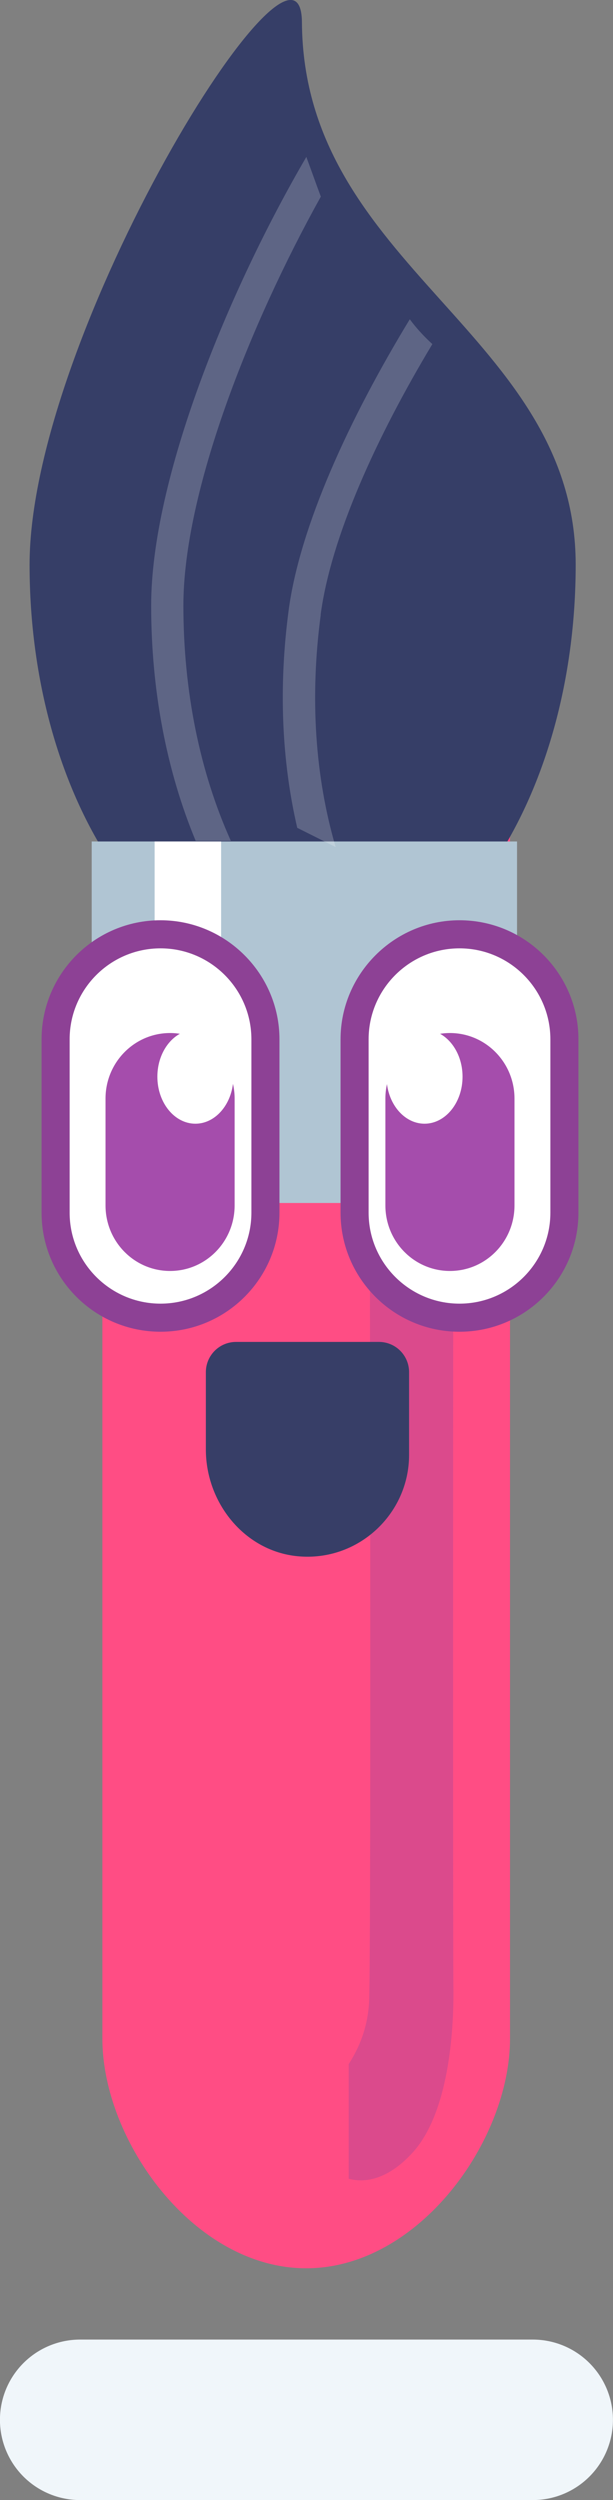
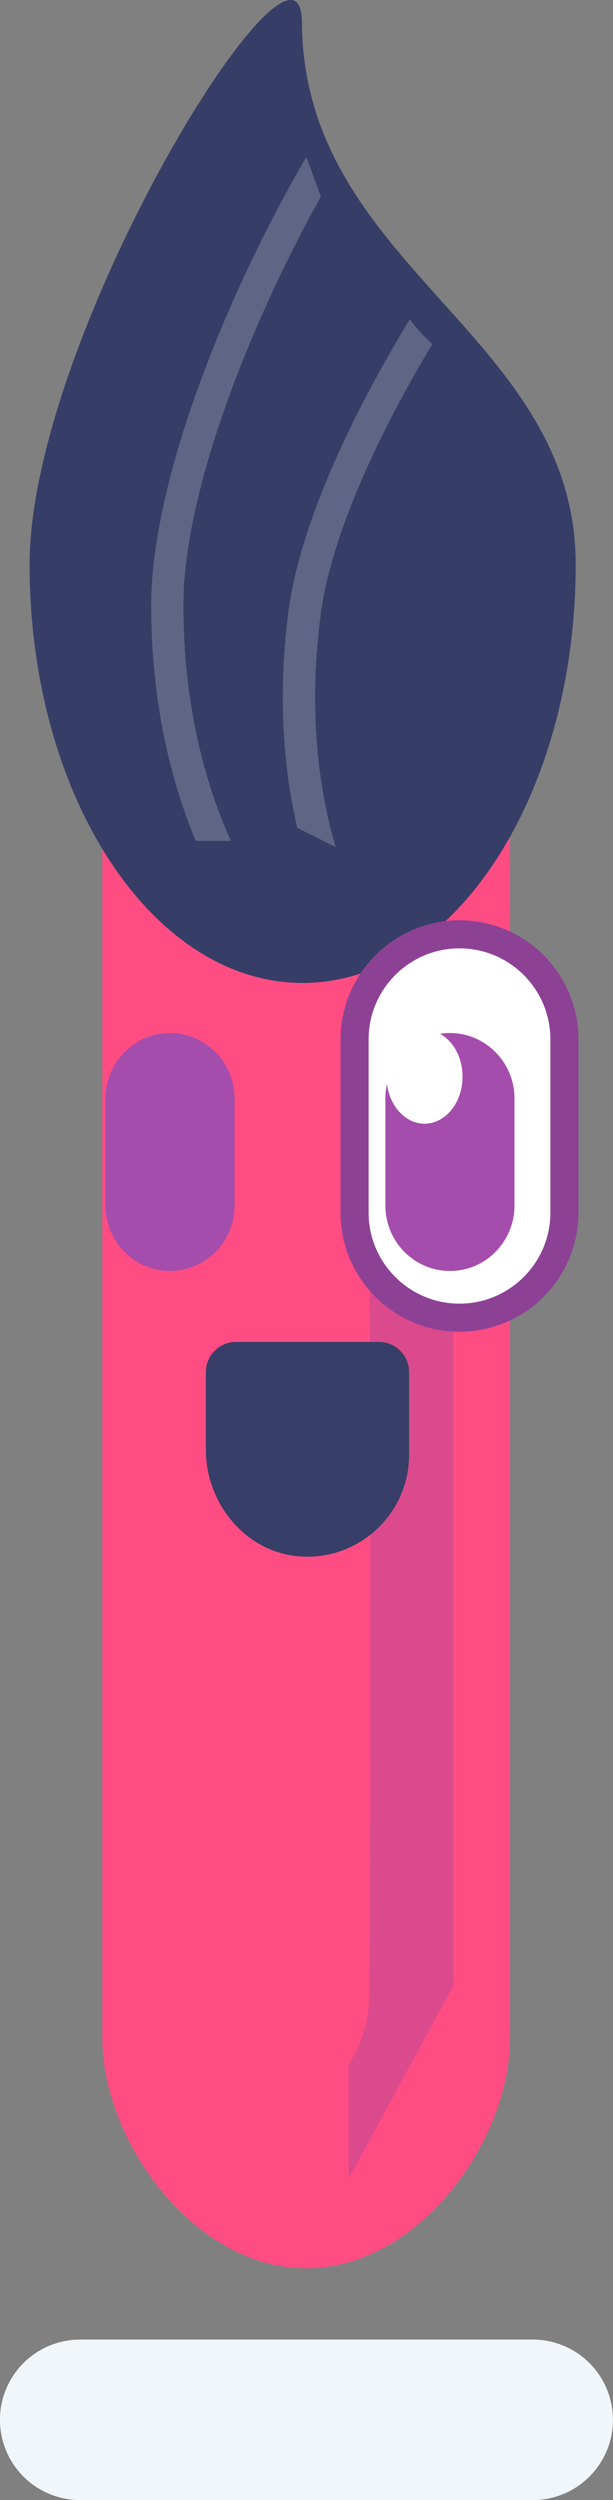
<svg xmlns="http://www.w3.org/2000/svg" id="Layer_2" viewBox="0 0 60.3 245.65">
  <rect x="0" y="0" width="60.3" height="245.65" fill="#808080" stroke="none" />
  <defs>
    <style>.cls-1,.cls-2{fill:#b0c5d3;}.cls-3{fill:#363e67;}.cls-4,.cls-5{fill:#ff4d84;}.cls-6{clip-path:url(#clippath-2);}.cls-7{opacity:.2;}.cls-5,.cls-8,.cls-9,.cls-10,.cls-2,.cls-11,.cls-12{stroke-width:0px;}.cls-8{fill:#a54798;opacity:.4;}.cls-9{fill:#fff;}.cls-10{fill:#8d4195;}.cls-13{fill:none;stroke:#f0f6fa;stroke-linecap:round;stroke-linejoin:round;stroke-width:15.77px;}.cls-14{clip-path:url(#clippath);}.cls-11{fill:#373e67;}.cls-12{fill:#a54dac;}</style>
    <clipPath id="clippath">
      <path class="cls-5" d="m30.12,222.87h0c-11.07,0-20.05-12.55-20.05-22.56v-120.03c0-10.01,8.98-18.12,20.05-18.12h0c11.07,0,20.05,8.11,20.05,18.12v120.03c0,10.01-8.98,22.56-20.05,22.56Z" />
    </clipPath>
    <clipPath id="clippath-2">
-       <rect class="cls-2" x="9.02" y="82.68" width="41.84" height="35.52" />
-     </clipPath>
+       </clipPath>
  </defs>
  <g id="Layer_1-2">
    <path class="cls-4" d="m30.12,222.87h0c-11.07,0-20.05-12.55-20.05-22.56v-120.03c0-10.01,8.98-18.12,20.05-18.12h0c11.07,0,20.05,8.11,20.05,18.12v120.03c0,10.01-8.98,22.56-20.05,22.56Z" />
    <g class="cls-14">
-       <path class="cls-8" d="m44.6,195.09c-.07-4.52,0-101.41,0-101.41,0-2.56-1.99-4.61-4.39-4.45-2.21.14-3.88,2.24-3.88,4.63,0,0,.23,98.96-.03,102.95-.15,2.42-.95,4.37-2,6v11.26c1.8.5,4.02-.11,6.23-2.5,3.61-3.89,4.14-11.96,4.07-16.47Z" />
+       <path class="cls-8" d="m44.6,195.09c-.07-4.52,0-101.41,0-101.41,0-2.56-1.99-4.61-4.39-4.45-2.21.14-3.88,2.24-3.88,4.63,0,0,.23,98.96-.03,102.95-.15,2.42-.95,4.37-2,6v11.26Z" />
    </g>
    <path class="cls-3" d="m56.63,55.48c0,22.7-12.02,41.1-26.86,41.1S2.91,78.18,2.91,55.48,29.62-10.15,29.7,2.18c.14,24.08,26.93,30.6,26.93,53.3Z" />
-     <rect class="cls-1" x="9.02" y="82.68" width="41.84" height="35.52" />
    <g class="cls-6">
      <path class="cls-9" d="m15.21,111.35c0,1.73,1.37,3.13,3.05,3.13h.44c1.68,0,3.05-1.41,3.05-3.13v-30.16h-6.54v30.16Z" />
    </g>
    <path class="cls-9" d="m45.2,129.49c-5.69,0-10.32-4.63-10.32-10.32v-17.03c0-5.69,4.63-10.32,10.32-10.32s10.32,4.63,10.32,10.32v17.03c0,5.69-4.63,10.32-10.32,10.32" />
    <path class="cls-10" d="m45.2,93.18c4.93,0,8.94,4.01,8.94,8.94v17.03c0,4.93-4.01,8.94-8.94,8.94s-8.94-4.01-8.94-8.94v-17.03c0-4.93,4.01-8.94,8.94-8.94m0-2.76h0c-6.44,0-11.7,5.27-11.7,11.7v17.03c0,6.46,5.24,11.7,11.7,11.7s11.7-5.24,11.7-11.7v-17.03c0-6.46-5.24-11.7-11.7-11.7" />
    <path class="cls-12" d="m44.26,101.5h0c3.5,0,6.35,2.88,6.35,6.44v10.5c0,3.56-2.84,6.44-6.35,6.44s-6.35-2.88-6.35-6.44v-10.5c0-3.54,2.86-6.44,6.35-6.44" />
    <path class="cls-9" d="m45.5,105.79c0,2.55-1.68,4.62-3.74,4.62s-3.74-2.07-3.74-4.62,1.68-4.62,3.74-4.62,3.74,2.07,3.74,4.62" />
-     <path class="cls-9" d="m15.79,129.49c-5.69,0-10.32-4.63-10.32-10.32v-17.03c0-5.69,4.63-10.32,10.32-10.32s10.32,4.63,10.32,10.32v17.03c0,5.69-4.63,10.32-10.32,10.32" />
-     <path class="cls-10" d="m15.79,93.18c4.93,0,8.94,4.01,8.94,8.94v17.03c0,4.93-4.01,8.94-8.94,8.94s-8.94-4.01-8.94-8.94v-17.03c0-4.93,4.01-8.94,8.94-8.94m0-2.76h0c-6.46,0-11.7,5.24-11.7,11.7v17.03c0,6.46,5.24,11.7,11.7,11.7s11.7-5.24,11.7-11.7v-17.03c0-6.44-5.27-11.7-11.7-11.7" />
    <path class="cls-12" d="m16.73,101.5h0c-3.5,0-6.35,2.88-6.35,6.44v10.5c0,3.56,2.84,6.44,6.35,6.44s6.35-2.88,6.35-6.44v-10.5c0-3.54-2.86-6.44-6.35-6.44" />
-     <path class="cls-9" d="m15.48,105.79c0,2.55,1.68,4.62,3.74,4.62s3.74-2.07,3.74-4.62-1.68-4.62-3.74-4.62-3.74,2.07-3.74,4.62" />
    <path class="cls-11" d="m29.29,152.91c5.92.56,10.95-4.14,10.95-9.95v-6s0-2.14,0-2.14v-.05s0,0,0,0c-.03-1.62-1.34-2.92-2.97-2.92h-14.05c-1.62,0-2.94,1.3-2.97,2.92h0s0,.05,0,.05v2.14s0,5.46,0,5.46c0,5.25,3.81,9.99,9.04,10.49Z" />
    <g class="cls-7">
      <path class="cls-9" d="m31.56,19.32c-.46-1.22-.89-2.46-1.35-3.69-.03-.08-.05-.15-.07-.22-7.67,13.12-15.27,31.64-15.27,44.09,0,8.31,1.51,16.23,4.38,23.12h3.46c-3.06-6.78-4.67-14.73-4.67-23.12,0-11.16,6.54-27.65,13.52-40.18Z" />
      <path class="cls-9" d="m31.54,60.41c1.01-7.63,5.48-17.44,10.99-26.6-.82-.75-1.57-1.56-2.22-2.44-5.93,9.74-10.83,20.35-11.92,28.63-.99,7.46-.69,14.72.85,21.34l3.78,1.89c-2.03-6.91-2.55-14.73-1.47-22.81Z" />
    </g>
    <line class="cls-13" x1="7.88" y1="237.76" x2="52.41" y2="237.76" />
  </g>
</svg>